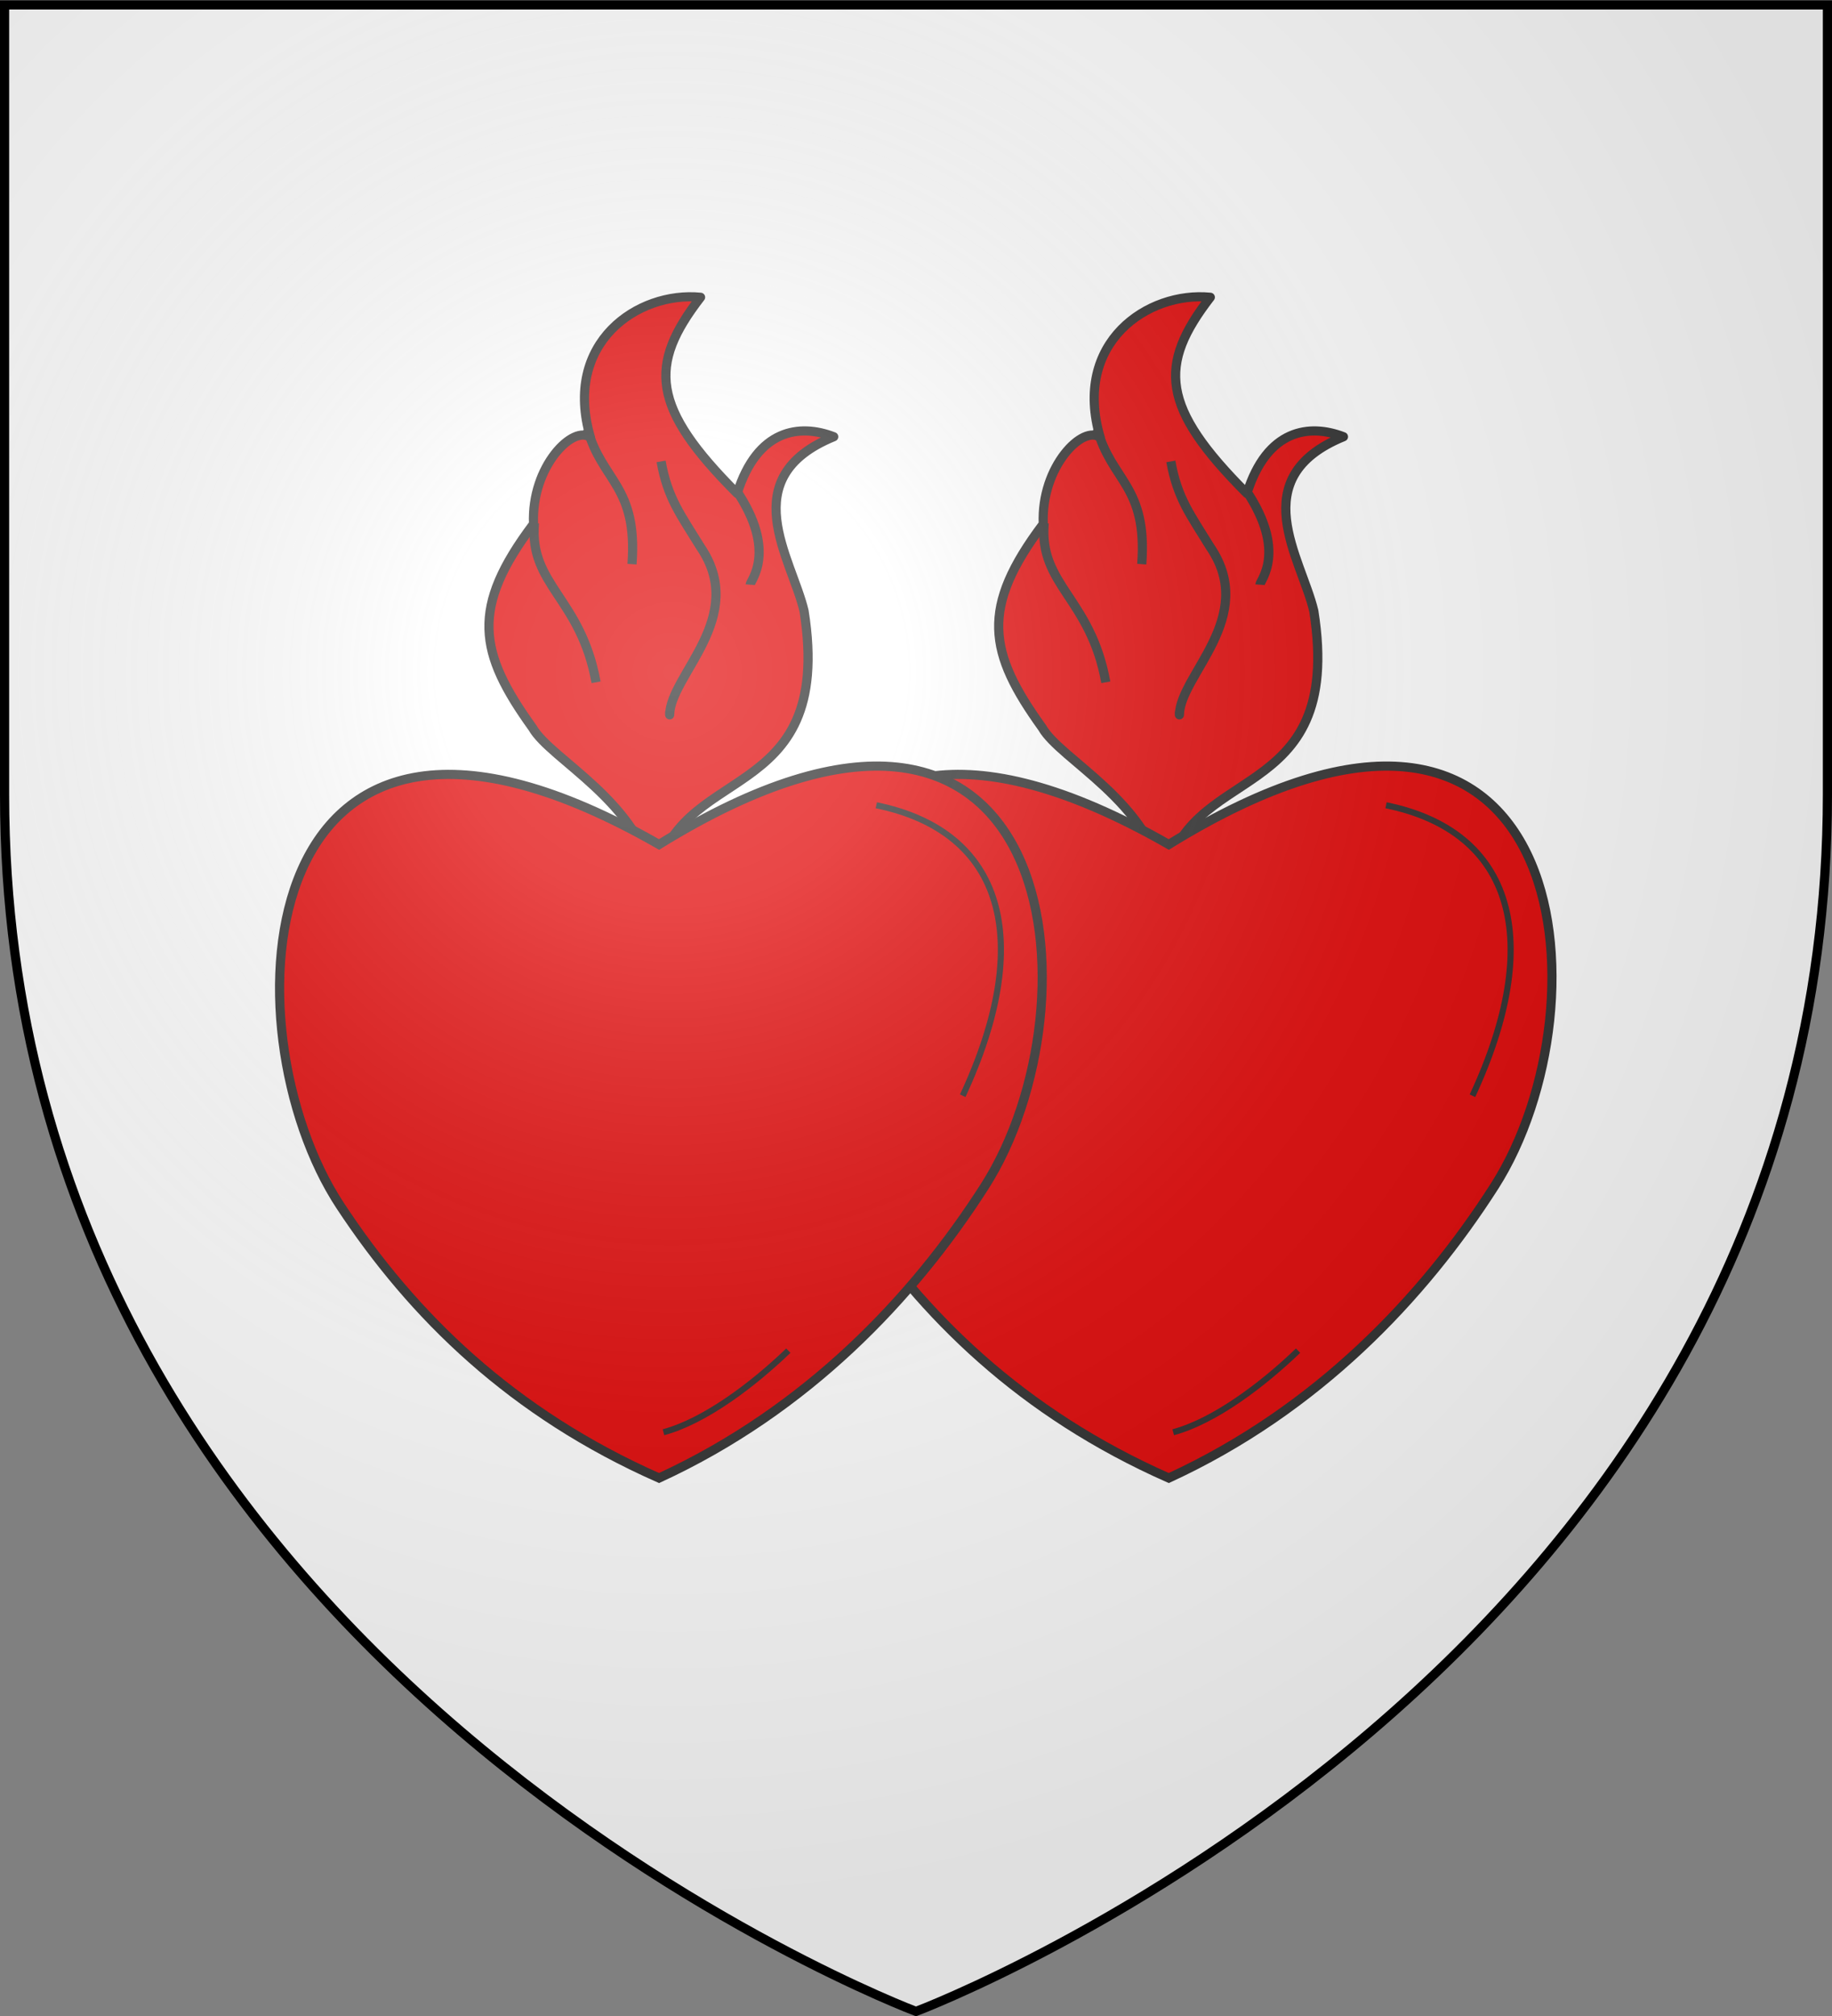
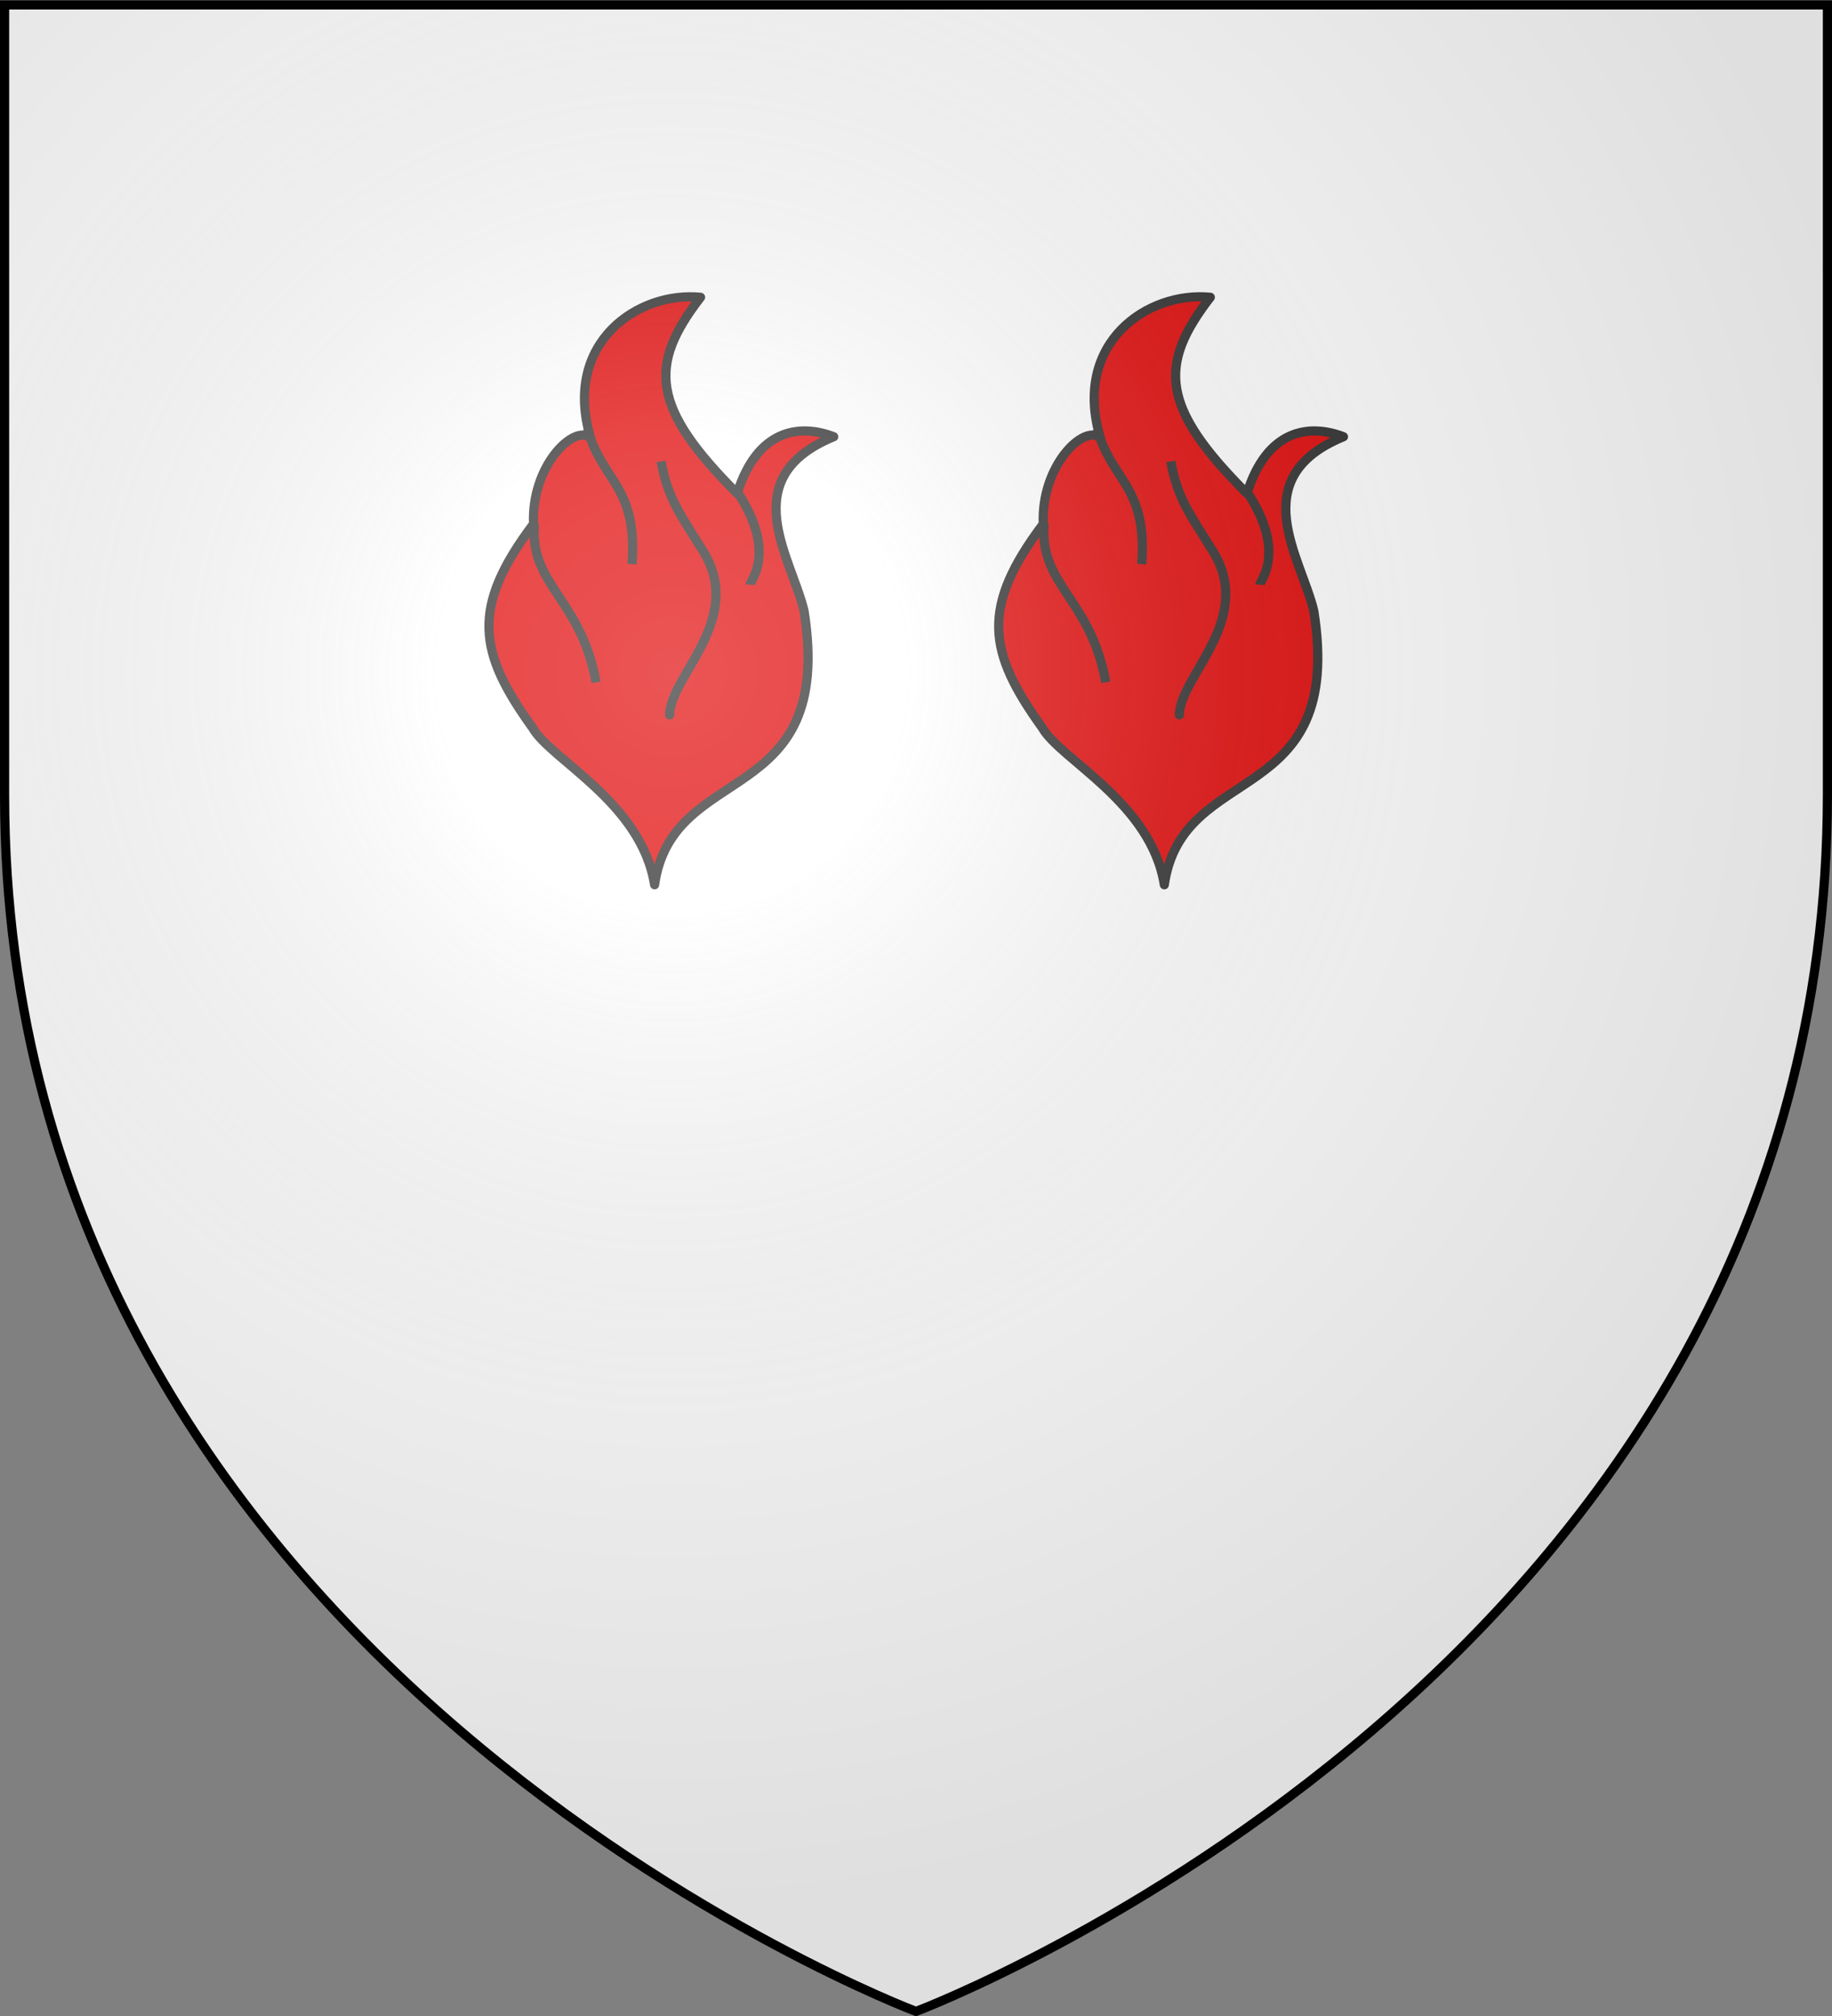
<svg xmlns="http://www.w3.org/2000/svg" xmlns:xlink="http://www.w3.org/1999/xlink" width="600" height="660" viewBox="-300 -300 600 660">
  <rect x="-300" y="-300" width="600" height="660" fill="#808080" stroke="none" />
  <defs>
    <radialGradient id="c" gradientUnits="userSpaceOnUse" cx="-80" cy="-80" r="405">
      <stop style="stop-color:#fff;stop-opacity:.31" offset="0" />
      <stop style="stop-color:#fff;stop-opacity:.25" offset=".19" />
      <stop style="stop-color:#6b6b6b;stop-opacity:.125" offset=".6" />
      <stop style="stop-color:#000;stop-opacity:.125" offset="1" />
    </radialGradient>
    <path id="a" d="M-298.5-298.5h597V-40C298.5 246.2 0 358.39 0 358.39S-298.5 246.2-298.5-40z" />
  </defs>
  <g style="display:inline">
    <use xlink:href="#a" style="fill:#fff" width="600" height="660" />
  </g>
  <use xlink:href="#b" transform="translate(166.946)" width="600" height="660" />
  <g id="b" style="stroke-width:1.777;stroke-miterlimit:4;stroke-dasharray:none">
    <g style="stroke:#313131;stroke-width:3.004;stroke-miterlimit:4;stroke-dasharray:none;display:inline">
      <g style="fill:#e20909;fill-opacity:1;stroke:#313131;stroke-width:3.004;stroke-miterlimit:4;stroke-dasharray:none">
        <path d="M302.38 616.35c-5.868-41.016-59.279-24.487-49.013-89.7 4.08-17.338 23.095-43.674-9.716-57.126 11.11-4.299 25.028-2.564 31.65 18.583 28.21-28.222 29.188-42.049 12-64.286 20.46-2.016 45.305 14.782 36.084 46.008 5.45-4.504 19.5 9.298 18.678 28.266 20.73 27.506 18.108 42.104.33 66.803-5.924 10.446-35.711 24.466-40.012 51.451z" style="fill:#e20909;fill-opacity:1;fill-rule:evenodd;stroke:#313131;stroke-width:3.004;stroke-linecap:butt;stroke-linejoin:round;stroke-miterlimit:4;stroke-opacity:1;stroke-dasharray:none" transform="matrix(-.999 0 0 .999 216.46 -626.077)" />
        <path d="M275.547 487.152c-13.422 20.04-4.6 29.392-4.49 30.865M300.24 477.611c-2.116 12.015-6.414 17.504-12.908 28.06-15.713 23.053 9.969 42.01 10.102 54.997v-1.122M309.78 511.283c-1.9-25.764 9.914-27.12 14.591-44.334M341.768 497.814c1.786 20.36-15.24 24.58-20.203 52.192" style="fill:#e20909;fill-opacity:1;fill-rule:evenodd;stroke:#313131;stroke-width:3.004;stroke-linecap:butt;stroke-linejoin:round;stroke-miterlimit:4;stroke-opacity:1;stroke-dasharray:none" transform="matrix(-.999 0 0 .999 216.46 -626.077)" />
      </g>
    </g>
    <g style="stroke:#313131;stroke-width:5.546;stroke-miterlimit:4;stroke-dasharray:none">
-       <path d="M367.337 217.747c249.127-142.65 263.525 111.44 193.029 218.524-44.012 66.854-104.17 125.577-193.03 164.866-89.713-41.27-153.993-109.03-197.158-176.554C99.42 313.89 123.103 67.013 367.337 217.747z" style="fill:#e20909;fill-opacity:1;fill-rule:evenodd;stroke:#313131;stroke-width:5.546;stroke-linecap:butt;stroke-linejoin:miter;stroke-miterlimit:4;stroke-opacity:1;stroke-dasharray:none" transform="matrix(-.541 0 0 .541 114.57 -141.33)" />
-     </g>
-     <path d="M-715.854-10.244c24.783 5.069 30.778 26.216 16.769 56.342M-732.918 95.534c-6.784 6.527-16.158 13.656-24.225 15.823" style="color:#000;fill:none;stroke:#313131;stroke-width:1.185;stroke-linecap:butt;stroke-linejoin:miter;stroke-miterlimit:4;stroke-opacity:1;stroke-dasharray:none;stroke-dashoffset:0;marker:none;visibility:visible;display:inline;overflow:visible;enable-background:accumulate" transform="matrix(1.688 0 0 1.688 1195.352 -19.081)" />
+       </g>
  </g>
  <use xlink:href="#a" style="fill:url(#c)" width="600" height="660" />
  <path d="M-298.5-298.39h597v258.5C298.5 246.31 0 358.5 0 358.5S-298.5 246.31-298.5-39.89z" style="fill:none;stroke:#000;stroke-width:3" />
</svg>